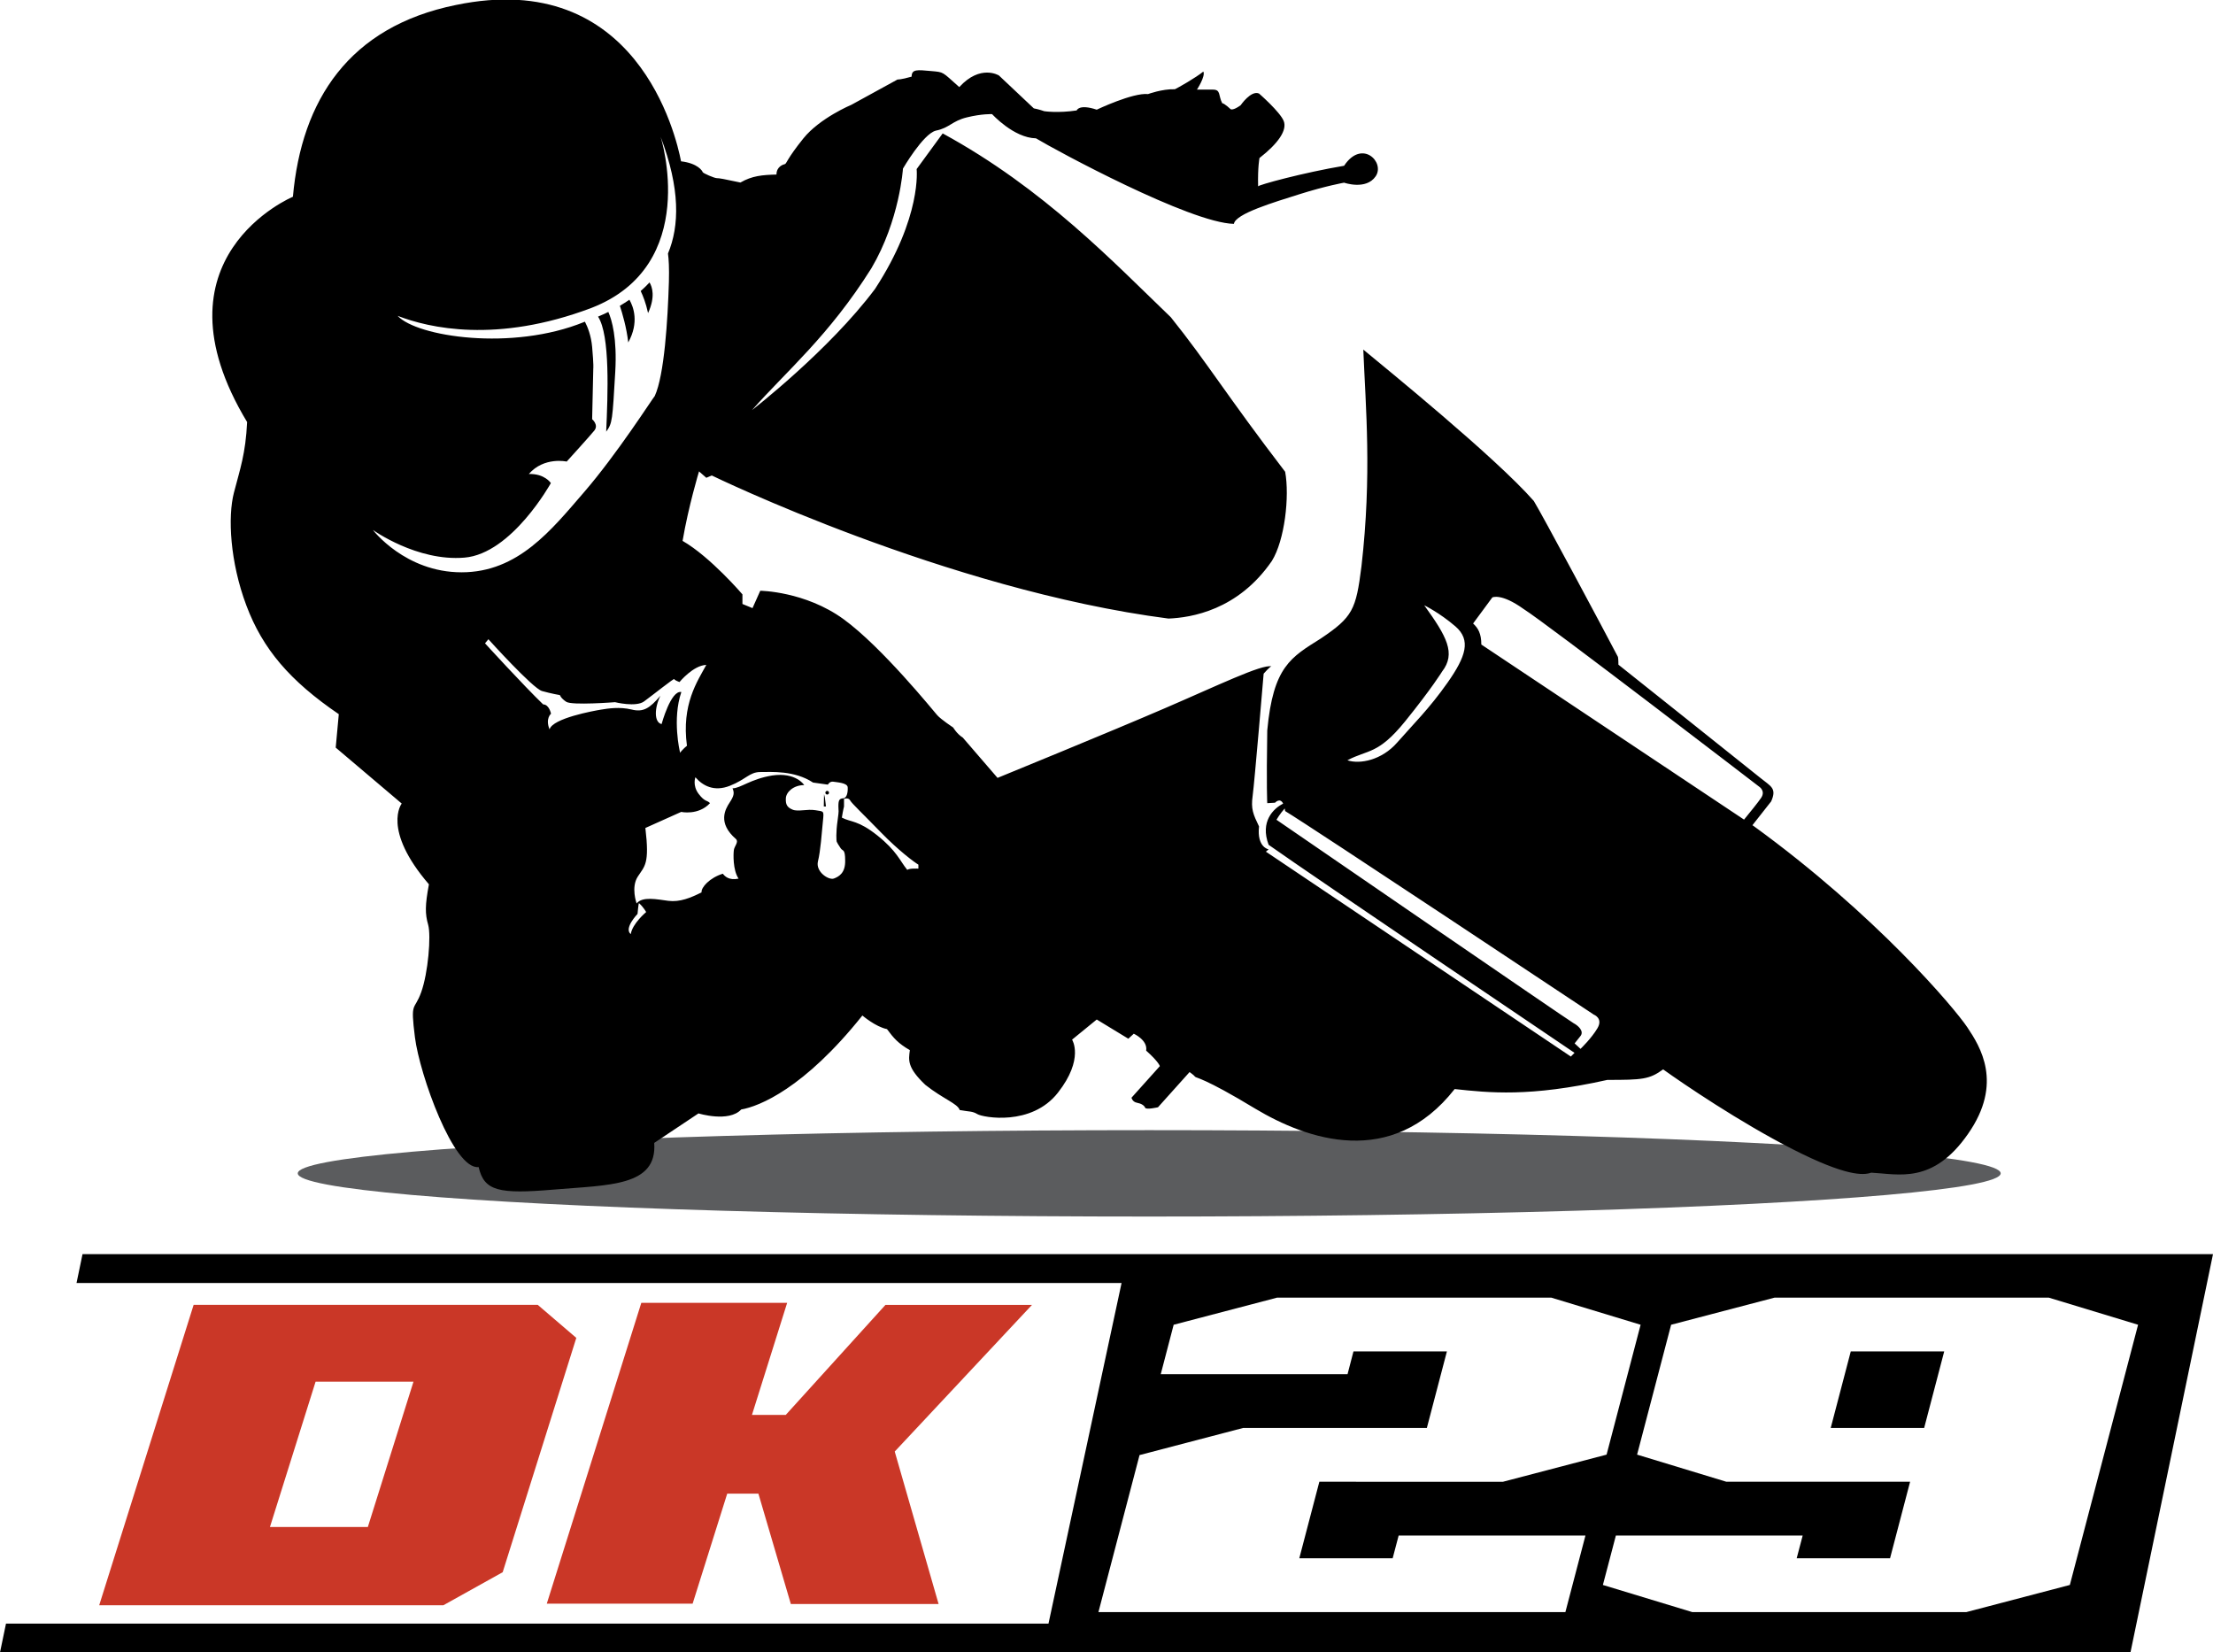
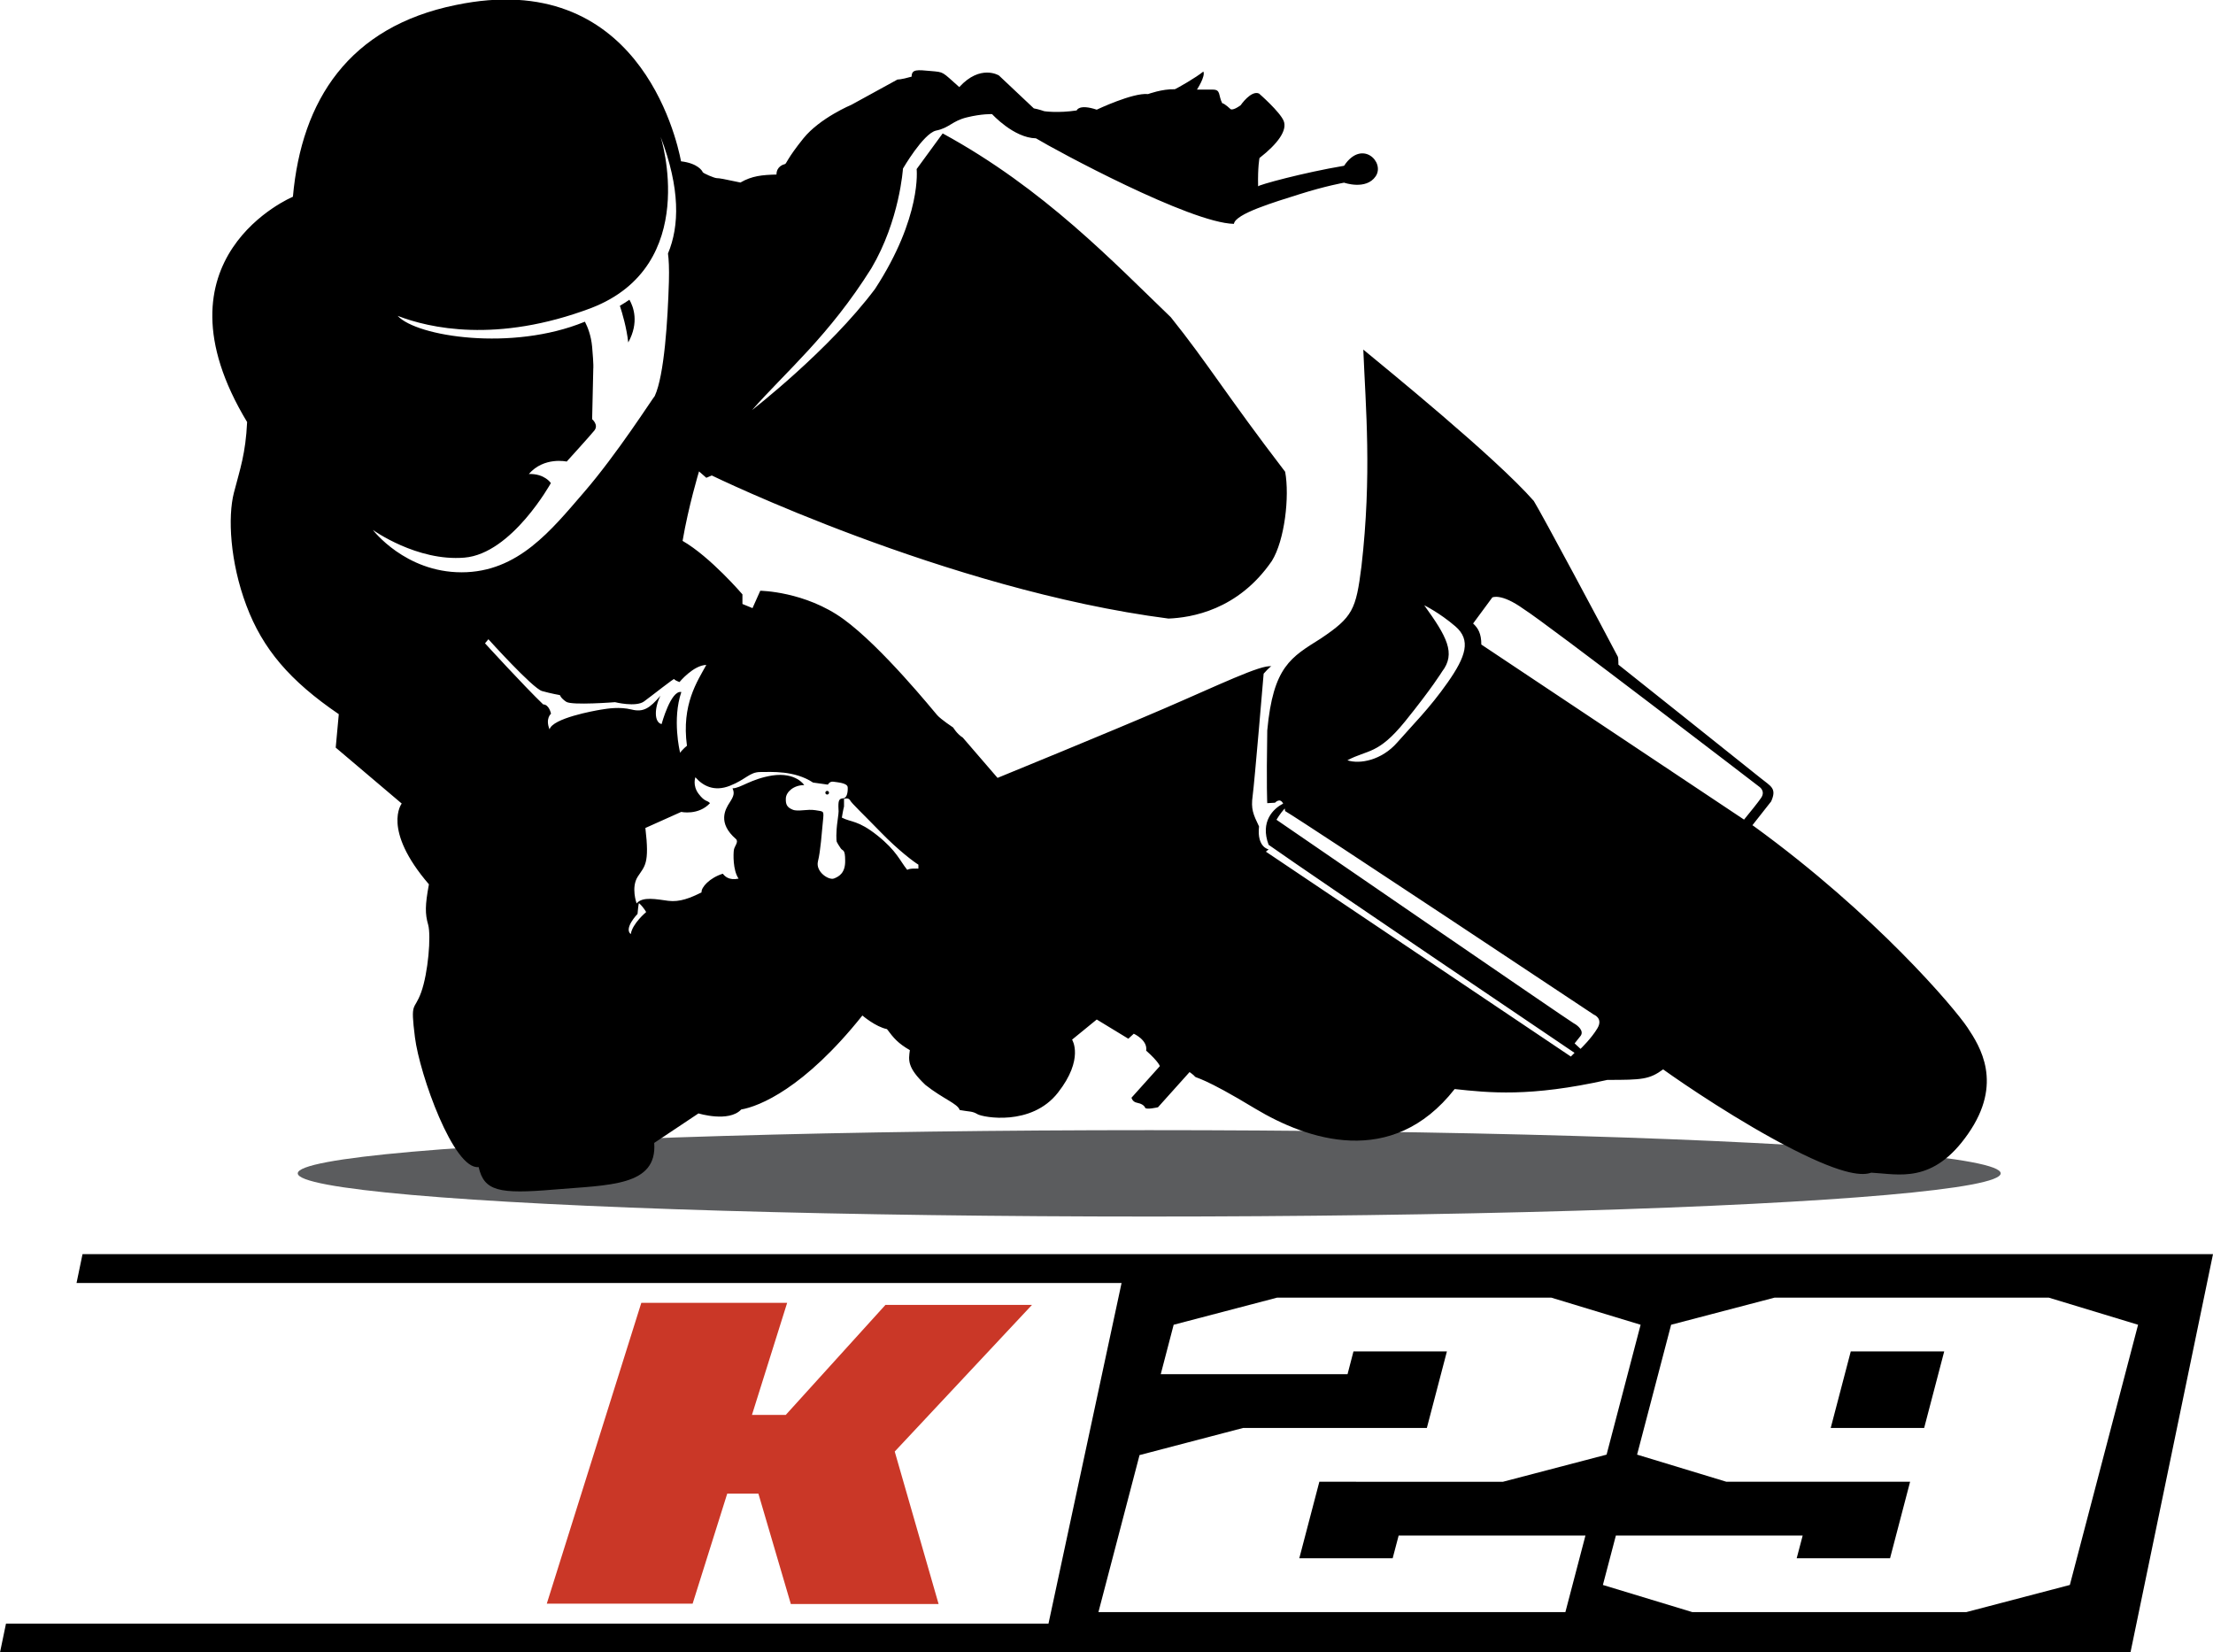
<svg xmlns="http://www.w3.org/2000/svg" version="1.1" id="Layer_1" x="0px" y="0px" viewBox="0 0 288 215.02" style="enable-background:new 0 0 288 215.02;" xml:space="preserve">
  <style type="text/css">
	.st0{fill:#5B5C5E;}
	.st1{fill:#CA3727;}
</style>
  <g>
    <g>
      <ellipse class="st0" cx="149.56" cy="152.68" rx="110.81" ry="5.62" />
      <g>
-         <polygon points="107.24,103.34 107.21,104.94 107.49,104.94 107.35,103.79    " />
        <path d="M107.65,102.91c-0.13,0-0.24,0.11-0.24,0.24s0.11,0.24,0.24,0.24s0.24-0.11,0.24-0.24S107.78,102.91,107.65,102.91z" />
        <path d="M256.03,133.68c-1.67-2.5-11.9-14.64-27.79-26.18c-0.06-0.04-0.12-0.08-0.18-0.12l2.44-3.1     c0.77-1.73-0.06-1.96-1.37-3.03c-1.31-1.07-18.51-14.76-18.51-14.76s0-0.77-0.06-1.01c-1.96-3.75-9.88-18.56-10.95-20.29     c-5-5.71-19.46-17.43-22.19-19.7c0.3,7.44,1.13,16.3-0.24,28.2c-0.71,5.65-1.13,6.6-5.3,9.4c-3.87,2.44-6.19,3.63-6.96,11.96     c-0.12,7.44,0,9.46,0,9.46l1.01-0.06c0,0,0.65-0.72,1.06,0.12c-1.28,0.64-3.03,2.34-1.89,5.36c5.89,4.17,39.81,27.07,39.81,27.07     l-0.48,0.48l-39.69-26.66l0.36-0.3c0,0-1.55-0.24-1.25-2.98c-0.77-1.61-1.07-2.26-0.83-3.99c0.24-1.73,1.43-15.89,1.43-15.89     s0.83-0.95,1.01-0.95c-1.25-0.3-7.02,2.5-13.92,5.47c-6.9,2.98-21.72,9.04-21.72,9.04l-4.52-5.24c-0.77-0.48-1.25-1.31-1.25-1.31     s-1.61-1.07-2.08-1.61c-0.48-0.54-7.2-8.87-12.2-12.5c-5-3.63-10.83-3.69-10.83-3.69l-1.01,2.26l-1.31-0.54v-1.25     c0,0-4.17-4.88-7.79-6.96c0.77-4.52,2.14-9.04,2.14-9.04l0.95,0.83l0.71-0.3c0,0,30.53,14.88,59.44,18.62     c2.92-0.12,9.04-1.07,13.45-7.5c1.67-2.68,2.32-8.39,1.73-11.6c-7.62-9.94-10.06-14.1-14.88-20.11     c-7.38-7.08-16.48-16.72-29.69-23.92c-3.39,4.64-3.39,4.64-3.39,4.64s0.71,6.19-5.41,15.59c-6.01,8.03-16.01,15.77-16.01,15.77     c4.46-5.06,10-9.64,15.53-18.45c3.69-6.25,4.11-12.97,4.11-12.97s2.62-4.52,4.28-4.94c1.79-0.36,2.08-1.25,4.05-1.73     c1.96-0.48,3.27-0.42,3.27-0.42s2.8,3.09,5.71,3.15c2.56,1.55,20.05,11.01,25.76,11.13c0.18-1.31,5.18-2.8,8.57-3.87     c3.39-1.07,5.77-1.49,5.77-1.49s2.86,1.01,4.11-0.83c1.25-1.84-1.79-4.88-4.11-1.37c-5.3,0.89-11.19,2.5-11.19,2.68     c-0.06-2.56,0.18-3.69,0.18-3.69c2.44-1.9,3.63-3.63,3.15-4.82c-0.48-1.19-3.21-3.57-3.21-3.57c-1.04-0.46-2.39,1.52-2.39,1.52     c-0.99,0.73-1.3,0.52-1.3,0.52s-0.83-0.78-1.1-0.78c-0.52-0.99-0.16-1.77-1.2-1.77c-1.04,0-2.09,0-2.09,0s1.15-1.77,0.83-2.35     c-0.94,0.78-3.34,2.14-3.7,2.3c-1.67-0.05-3.49,0.63-3.49,0.63c-1.98-0.21-6.68,2.03-6.68,2.03c-2.35-0.78-2.61,0.1-2.61,0.1     c-2.45,0.37-4.22,0.1-4.22,0.1s-0.73-0.26-1.36-0.37c-2.76-2.61-4.54-4.28-4.54-4.28s-2.4-1.51-5.16,1.51     c-2.3-2.03-1.93-1.93-3.7-2.09c-1.77-0.16-2.5-0.26-2.5,0.73c-1.46,0.42-1.83,0.37-1.83,0.37l-6,3.29c0,0-4.12,1.72-6.26,4.38     c-2.14,2.66-2.19,3.29-2.4,3.34c-0.21,0.05-1.1,0.31-1.1,1.36c-1.83,0.05-3.18,0.16-4.69,1.04c-2.19-0.47-2.76-0.57-3.08-0.57     c-0.31,0-1.77-0.63-1.83-0.78c-0.05-0.16-0.63-1.15-2.82-1.41c-0.63-3.29-5.74-25.25-29.31-20.34     C45.41,3.48,39.24,13.03,38.12,25.6c0,0-18.9,7.89-5.96,29.32c-0.2,4.14-0.91,6.07-1.72,9.2c-0.81,3.13-0.51,9,1.62,14.66     c2.12,5.66,5.66,9.81,12.03,14.15c-0.4,4.35-0.4,4.35-0.4,4.35l8.59,7.28c0,0-2.63,3.34,3.54,10.51     c-0.51,2.73-0.51,3.84-0.1,5.26c0.4,1.42,0,6.27-0.91,8.79c-0.91,2.53-1.42,1.01-0.81,5.86c0.61,4.85,5.05,17.29,8.29,16.88     c0.71,3.13,2.63,3.54,9.81,2.93c7.18-0.61,13.45-0.4,13.04-6.07l5.76-3.84c0,0,3.94,1.21,5.56-0.51     c2.33-0.4,8.19-2.73,15.77-12.23c0,0,1.71,1.47,3.2,1.77c0.89,1.19,1.43,1.84,2.98,2.74c-0.18,1.31-0.36,2.26,2.02,4.52     c2.32,1.84,4.22,2.44,4.46,3.27c1.31,0.24,1.61,0.12,2.32,0.54c0.71,0.42,7.02,1.61,10.47-2.8c3.45-4.4,1.84-6.9,1.84-6.9     c3.21-2.62,3.21-2.62,3.21-2.62l4.11,2.5l0.71-0.65c0,0,1.84,0.83,1.61,2.2c1.67,1.49,1.78,2.02,1.78,2.02l-3.69,4.11     c0,0,0.12,0.54,0.71,0.65s0.95,0.36,1.07,0.65c0.12,0.3,1.67-0.06,1.67-0.06l4.11-4.58c0,0,0.6,0.42,0.71,0.6     c0.12,0.18,1.07,0.06,7.85,4.17c6.66,3.99,17.73,7.91,25.94-2.56c4.46,0.48,9.76,1.07,19.87-1.19c4.52,0,5.47-0.06,7.26-1.37     c2.56,1.84,10,6.9,16.9,10.41c6.9,3.51,9.16,3.39,10.18,3.03c3.57,0.18,8.03,1.55,12.61-5.06     C260.73,140.94,257.7,136.18,256.03,133.68z M60.07,74.47c-7.35,0-11.54-5.51-11.54-5.51s5.73,4.12,11.91,3.6     c6.17-0.51,11.25-9.7,11.25-9.7s-0.81-1.25-2.87-1.18c1.98-2.28,4.93-1.62,4.93-1.62s3.01-3.31,3.6-4.04     c0.59-0.74-0.29-1.47-0.29-1.47l0.15-6.62c0,0,0.07-0.29-0.15-2.79c-0.13-1.46-0.58-2.59-0.94-3.28     c-0.03,0.01-0.05,0.02-0.08,0.03c-9.38,3.84-21.8,1.92-24.29-0.79c4.07,1.58,12.88,3.62,25.19-1.02     c14.35-5.54,9.04-22.26,9.04-22.26c2.56,6.72,2.45,11.59,0.95,15.17c0.1,0.72,0.17,1.87,0.12,3.69     c-0.15,4.93-0.59,12.13-1.84,14.85c-0.37,0.44-4.93,7.57-9.19,12.5C71.76,68.96,67.43,74.47,60.07,74.47z M78.21,92.34     c-0.92,0.15-6.3,1.12-6.69,2.57c-0.58-1.41,0.19-2.04,0.19-2.04s-0.24-1.21-1.02-1.21c-2.52-2.42-7.57-7.95-7.57-7.95l0.44-0.53     c0,0,5.77,6.4,6.98,6.74c1.21,0.34,2.33,0.53,2.33,0.53s0.1,0.39,0.82,0.87c0.73,0.49,6.35,0.05,6.35,0.05s2.72,0.68,3.78-0.1     c1.07-0.78,3.93-3.06,3.93-2.91s0.68,0.39,0.68,0.39s1.79-2.18,3.49-2.23c-1.16,2.13-3.25,5.14-2.52,10.52     c-0.44,0.34-0.92,0.92-0.92,0.92v-0.15c0,0-1.02-4.22,0.19-7.76c-1.36-0.29-2.57,4.17-2.57,4.17c-1.02-0.24-0.92-2.18-0.15-3.69     c-1.41,1.65-2.23,2.18-3.78,1.79C80.63,91.95,79.13,92.19,78.21,92.34z M82.09,121.55c-0.95-0.74,0.88-2.63,0.88-2.63     s0.12-1.42,0.19-1.4c0.58,0.51,0.93,1.16,0.93,1.16S82.29,120.18,82.09,121.55z M108.54,114.31c-0.68,0.27-2.43-0.87-2.09-2.24     c0.34-1.36,0.49-3.68,0.64-5.16c0.15-1.48,0.15-1.29-0.95-1.48c-1.1-0.19-2.28,0.23-3-0.08c-0.72-0.3-0.91-0.68-0.87-1.48     c0.04-0.8,0.99-1.71,2.39-1.71c0,0-1.06-1.71-4.17-1.25c-2.81,0.46-4.13,1.67-5.16,1.67c0.27,0.61,0.19,0.99-0.38,1.86     c-0.57,0.87-1.59,2.65,0.83,4.74c0.38,0.38-0.19,0.91-0.27,1.4c-0.08,0.49-0.15,2.65,0.61,3.75c-1.29,0.27-1.82-0.34-2.05-0.64     c-1.71,0.53-2.84,1.78-2.77,2.43c-1.44,0.72-2.84,1.29-4.32,1.1c-1.48-0.19-3.37-0.61-4.13,0.34c0,0-0.76-2.09,0.15-3.49     c0.91-1.4,1.55-1.63,0.99-6.33l4.66-2.09c0,0,2.24,0.49,3.75-1.14c-0.38-0.42-0.64-0.11-1.48-1.21c-0.83-1.1-0.42-2.16-0.42-2.16     c0.95,1.1,2.43,1.93,4.51,1.1c2.09-0.83,2.54-1.78,3.94-1.78s4.44-0.23,6.86,1.37c1.93,0.27,1.93,0.27,1.93,0.27     s0.23-0.46,0.72-0.38c0.49,0.08,1.82,0.15,1.86,0.72c0.04,0.57-0.08,1.4-0.57,1.44c-0.49,0.04-0.64,0.19-0.64,1.02     c0,0.83,0.11,0.3-0.11,1.9c-0.23,1.59-0.15,2.62-0.11,2.73c0.04,0.11,0.27,0.49,0.53,0.87c0.27,0.38,0.57,0.04,0.57,1.59     C110.02,113.56,109.22,114.05,108.54,114.31z M119.51,113.03c0,0-1.16-0.07-1.44,0.16c-0.98-1.21-1.35-2.44-3.88-4.47     c-2.54-2.02-3.42-1.7-4.63-2.33c0.16-1.02,0.28-1.44,0.28-1.44v-1c0,0,0.58-0.21,0.79,0.19c0.21,0.4,1.63,1.72,3.98,4.14     c2.35,2.42,4.4,3.93,4.91,4.23V113.03z M182.85,93.88c3.51-4.34,4.82-6.49,4.82-6.49c1.84-2.38,0.6-4.58-2.32-8.63     c0,0,1.96,0.95,4.05,2.74c2.08,1.79,1.37,3.93-1.01,7.32c-2.38,3.39-4.52,5.47-6.55,7.79c-2.02,2.32-4.88,2.86-6.49,2.32     C178.03,97.51,179.33,98.22,182.85,93.88z M207.89,133.8c-0.77,1.31-2.2,2.68-2.2,2.68l-0.77-0.71l0.71-0.89     c0.65-0.71-0.36-1.49-0.83-1.73c-0.48-0.24-38.68-26.48-38.68-26.48s0.45-0.78,1.07-1.47c0.02,0.1,0.04,0.21,0.06,0.34     c3.09,1.84,40.16,26.48,40.16,26.48S208.67,132.49,207.89,133.8z M192.78,83.87c0-1.43-0.42-2.14-1.07-2.74     c2.5-3.39,2.5-3.39,2.5-3.39s1.13-0.6,4.05,1.49c3.03,1.9,30.7,23.15,30.7,23.15s0.83,0.54,0.24,1.43     c-0.38,0.57-1.48,1.92-2.23,2.84C210.74,95.85,192.78,83.87,192.78,83.87z" />
-         <path d="M78.89,56.17c0.81-1.1,0.81-1.47,1.18-7.79c0.25-4.38-0.44-6.75-0.9-7.79c-0.45,0.22-0.89,0.42-1.34,0.61     C79.42,43.64,79.1,51.32,78.89,56.17z" />
        <path d="M81.91,39c-0.4,0.28-0.82,0.54-1.24,0.79c0.32,0.97,0.88,2.87,1.09,4.77C83.2,41.95,82.44,39.92,81.91,39z" />
-         <path d="M84.53,36.75c-0.37,0.4-0.75,0.77-1.15,1.12c0.28,0.58,0.67,1.53,0.96,2.87C85.32,38.6,84.87,37.31,84.53,36.75z" />
      </g>
    </g>
    <g>
      <path d="M10.74,163.19l-0.78,3.76h136l-9.51,44.32H0.78L0,215.02h277.26L288,163.19H10.74z M203.72,209.77h-60.77l5.35-20.43    l13.48-3.53h23.91l2.61-9.96h-12.16l-0.77,2.96h-24.31l1.68-6.43l13.47-3.53h35.67l11.63,3.53l-4.43,16.9l-13.48,3.53H171.7    l-2.61,9.96h12.15l0.78-2.96h24.31L203.72,209.77z M269.37,206.24l-13.47,3.53h-35.67l-11.63-3.53l1.69-6.43h24.31l-0.78,2.96    h12.15l2.61-9.96h-23.91l-11.62-3.53l4.43-16.9l13.47-3.53h35.67l11.63,3.53L269.37,206.24z" />
      <polygon points="238.25,185.81 250.41,185.81 253.02,175.85 240.86,175.85   " />
    </g>
    <g>
      <polygon class="st1" points="115.23,169.8 102.26,184.11 97.86,184.11 102.44,169.53 83.46,169.53 71.16,208.67 90.14,208.67     94.64,194.36 98.7,194.36 102.92,208.72 122.15,208.72 116.44,188.88 134.3,169.8   " />
-       <path class="st1" d="M69.98,169.79H25.2l-12.29,39.09H57.7l7.72-4.3L75,174.09L69.98,169.79z M47.87,198.7H35.13l5.94-18.91h12.74    L47.87,198.7z" />
    </g>
  </g>
</svg>